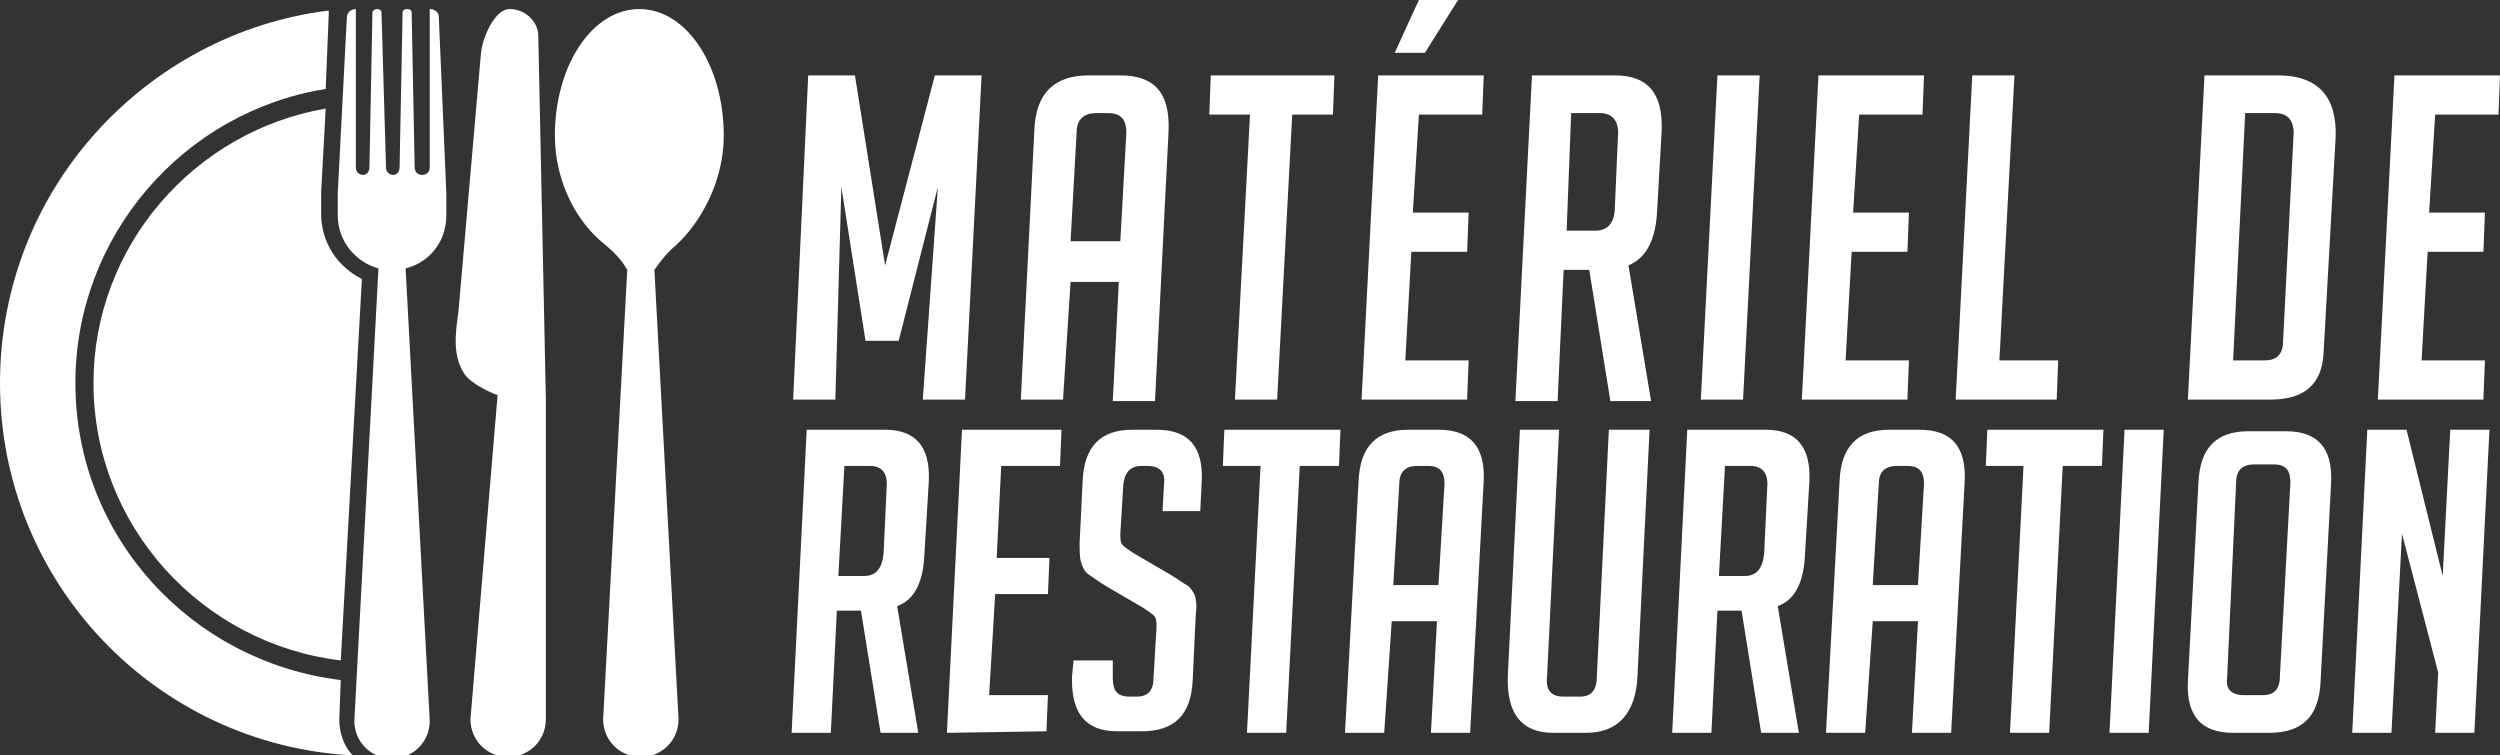
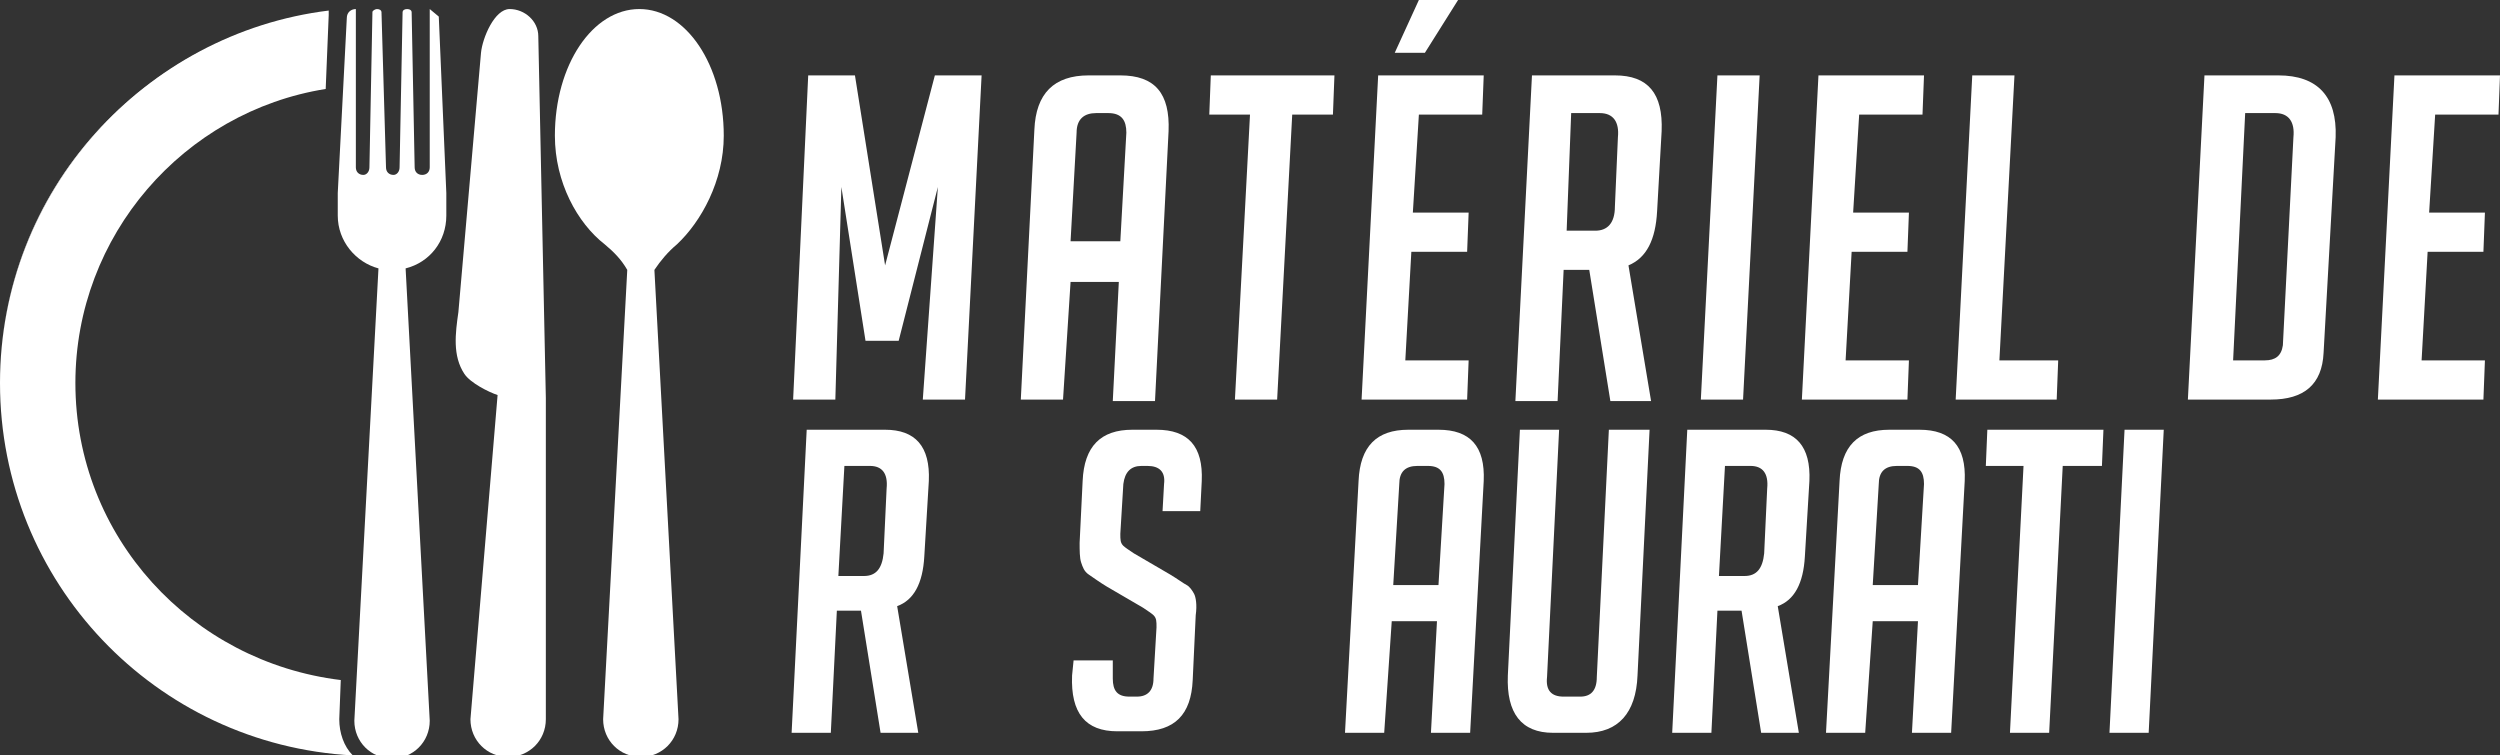
<svg xmlns="http://www.w3.org/2000/svg" version="1.1" id="Layer_1" x="0px" y="0px" width="165.8px" height="50.1px" viewBox="0 0 165.8 50.1" style="enable-background:new 0 0 165.8 50.1;" xml:space="preserve">
  <rect x="0" y="0" width="165.8" height="50.1" fill="#333333" stroke="none" />
  <style type="text/css">
	.st0{fill:#FFFFFF;}
</style>
  <g>
    <g>
      <path class="st0" d="M58.7,17.6L62,5h3.1L64,26.5h-2.8l1-14.1l-2.6,10.2h-2.2l-1.6-10.2l-0.4,14.1h-2.8l1-21.5h3.1L58.7,17.6z" />
      <path class="st0" d="M70.5,26.5h-2.8l0.9-17.9C68.7,6.2,69.9,5,72.2,5h2.1c2.3,0,3.3,1.2,3.2,3.7l-0.9,17.9h-2.8l0.4-7.9H71    L70.5,26.5z M74.3,16l0.4-7.2c0-0.8-0.3-1.3-1.2-1.3h-0.8c-0.8,0-1.3,0.4-1.3,1.3L71,16H74.3z" />
      <path class="st0" d="M85.7,7.6l-1,18.9h-2.8l1-18.9h-2.7L80.3,5h8.2l-0.1,2.6H85.7z" />
      <path class="st0" d="M90.3,26.5L91.4,5h7l-0.1,2.6h-4.2l-0.4,6.5h3.7l-0.1,2.6h-3.7l-0.4,7.2h4.2l-0.1,2.6    C97.3,26.5,90.3,26.5,90.3,26.5z M94.5,3.5h-2L94.1,0h2.6L94.5,3.5z" />
      <path class="st0" d="M101.6,5h5.5c2.2,0,3.2,1.2,3.1,3.7l-0.3,5.3c-0.1,1.9-0.7,3.1-1.9,3.6l1.5,9h-2.7l-1.4-8.7h-1.7l-0.4,8.7    h-2.8L101.6,5z M103.9,15.3h1.9c0.8,0,1.3-0.5,1.3-1.6l0.2-4.6c0.1-1-0.3-1.6-1.2-1.6h-1.9L103.9,15.3z" />
      <path class="st0" d="M112.8,26.5L113.9,5h2.8l-1.1,21.5H112.8z" />
      <path class="st0" d="M119.5,26.5L120.6,5h7l-0.1,2.6h-4.2l-0.4,6.5h3.7l-0.1,2.6h-3.7l-0.4,7.2h4.2l-0.1,2.6    C126.5,26.5,119.5,26.5,119.5,26.5z" />
      <path class="st0" d="M136.4,26.5h-6.7L130.8,5h2.8l-1,18.9h3.9L136.4,26.5z" />
      <path class="st0" d="M145.1,26.5L146.2,5h4.9c2.6,0,3.9,1.4,3.8,4.1l-0.8,14.3c-0.1,2.1-1.3,3.1-3.5,3.1    C150.6,26.5,145.1,26.5,145.1,26.5z M148.1,23.9h2.1c0.7,0,1.1-0.3,1.2-1l0.7-13.8c0.1-1-0.3-1.6-1.2-1.6h-2L148.1,23.9z" />
      <path class="st0" d="M157.7,26.5L158.8,5h7l-0.1,2.6h-4.2l-0.4,6.5h3.7l-0.1,2.6H161l-0.4,7.2h4.2l-0.1,2.6    C164.7,26.5,157.7,26.5,157.7,26.5z" />
      <path class="st0" d="M53.5,28.5h5.2c2,0,3,1.1,2.9,3.4l-0.3,5c-0.1,1.8-0.7,2.9-1.8,3.3l1.4,8.4h-2.5l-1.3-8.1h-1.6l-0.4,8.1h-2.6    L53.5,28.5z M55.6,38.2h1.7c0.8,0,1.2-0.5,1.3-1.5l0.2-4.3c0.1-1-0.3-1.5-1.1-1.5H56L55.6,38.2z" />
-       <path class="st0" d="M62.8,48.6l1-20.1h6.6l-0.1,2.4h-3.9L66.1,37h3.5l-0.1,2.4H66l-0.4,6.7h3.9l-0.1,2.4L62.8,48.6L62.8,48.6z" />
      <path class="st0" d="M77.1,33.9l0.1-1.8c0.1-0.8-0.3-1.2-1.1-1.2h-0.4c-0.7,0-1.1,0.4-1.2,1.2l-0.2,3.3c0,0.4,0,0.6,0.2,0.8    c0.1,0.1,0.4,0.3,0.7,0.5l2.4,1.4c0.5,0.3,0.9,0.6,1.1,0.7s0.4,0.4,0.5,0.6s0.2,0.7,0.1,1.4l-0.2,4.3c-0.1,2.3-1.2,3.4-3.4,3.4    h-1.6c-2.1,0-3.1-1.2-3-3.7l0.1-1h2.6l0,1.2c0,0.8,0.3,1.2,1.1,1.2h0.5c0.7,0,1.1-0.4,1.1-1.2l0.2-3.4c0-0.4,0-0.6-0.2-0.8    c-0.1-0.1-0.4-0.3-0.7-0.5l-2.4-1.4c-0.5-0.3-0.9-0.6-1.2-0.8s-0.4-0.5-0.5-0.8s-0.1-0.8-0.1-1.3l0.2-4.1c0.1-2.3,1.2-3.4,3.3-3.4    h1.6c2.1,0,3.1,1.1,3,3.4l-0.1,2H77.1z" />
-       <path class="st0" d="M86.2,30.9l-0.9,17.7h-2.6l0.9-17.7h-2.5l0.1-2.4h7.7l-0.1,2.4C88.8,30.9,86.2,30.9,86.2,30.9z" />
      <path class="st0" d="M91.8,48.6h-2.6l0.9-16.7c0.1-2.3,1.2-3.4,3.3-3.4h2c2.1,0,3.1,1.1,3,3.4l-0.9,16.7h-2.6l0.4-7.4h-3    L91.8,48.6z M95.4,38.8l0.4-6.7c0-0.8-0.3-1.2-1.1-1.2H94c-0.8,0-1.2,0.4-1.2,1.2l-0.4,6.7H95.4z" />
      <path class="st0" d="M109.4,28.5l-0.8,16.3c-0.1,2.5-1.3,3.8-3.4,3.8H103c-2.1,0-3.1-1.3-3-3.8l0.8-16.3h2.6l-0.8,16.4    c-0.1,0.9,0.3,1.3,1.1,1.3h1.1c0.7,0,1.1-0.4,1.1-1.3l0.8-16.4C106.7,28.5,109.4,28.5,109.4,28.5z" />
      <path class="st0" d="M111.9,28.5h5.2c2,0,3,1.1,2.9,3.4l-0.3,5c-0.1,1.8-0.7,2.9-1.8,3.3l1.4,8.4h-2.5l-1.3-8.1h-1.6l-0.4,8.1    h-2.6L111.9,28.5z M114,38.2h1.7c0.8,0,1.2-0.5,1.3-1.5l0.2-4.3c0.1-1-0.3-1.5-1.1-1.5h-1.7L114,38.2z" />
      <path class="st0" d="M123.7,48.6h-2.6l0.9-16.7c0.1-2.3,1.2-3.4,3.3-3.4h2c2.1,0,3.1,1.1,3,3.4l-0.9,16.7h-2.6l0.4-7.4h-3    L123.7,48.6z M127.2,38.8l0.4-6.7c0-0.8-0.3-1.2-1.1-1.2h-0.7c-0.8,0-1.2,0.4-1.2,1.2l-0.4,6.7H127.2z" />
      <path class="st0" d="M136.8,30.9l-0.9,17.7h-2.6l0.9-17.7h-2.5l0.1-2.4h7.7l-0.1,2.4C139.4,30.9,136.8,30.9,136.8,30.9z" />
      <path class="st0" d="M139.9,48.6l1-20.1h2.6l-1,20.1H139.9z" />
-       <path class="st0" d="M148.1,48.6c-2.1,0-3.1-1.1-3-3.4l0.7-13.2c0.1-2.3,1.2-3.4,3.3-3.4h2.5c2.1,0,3.1,1.1,3,3.4l-0.7,13.2    c-0.1,2.3-1.2,3.4-3.4,3.4H148.1z M148.8,46.1h1.3c0.7,0,1.1-0.4,1.1-1.2l0.7-12.9c0-0.8-0.3-1.2-1.1-1.2h-1.3    c-0.8,0-1.2,0.4-1.2,1.2l-0.6,13C147.6,45.7,148,46.1,148.8,46.1z" />
-       <path class="st0" d="M162,38.2l0.5-9.7h2.6l-1,20.1h-2.6l0.2-4l-2.4-9.2l-0.7,13.2H156l1-20.1h2.6L162,38.2z" />
    </g>
  </g>
  <g>
    <path class="st0" d="M36.2,26.4l-0.5-24c0-1-0.9-1.8-1.9-1.8l0,0c-1,0-1.8,1.9-1.9,2.9l-1.5,17.2c-0.2,1.4-0.4,2.9,0.4,4.1   c0.4,0.6,1.6,1.2,2.2,1.4l-1.8,21.5c0,1.4,1.1,2.5,2.5,2.5l0,0c1.4,0,2.5-1.1,2.5-2.5V26.4z" />
-     <path class="st0" d="M28.5,0.6L28.5,0.6v10.5c0,0.3-0.2,0.5-0.5,0.5s-0.5-0.2-0.5-0.5L27.3,0.8c0-0.1-0.1-0.2-0.3-0.2   s-0.3,0.1-0.3,0.2l-0.2,10.3c0,0.3-0.2,0.5-0.4,0.5c-0.3,0-0.5-0.2-0.5-0.5L25.3,0.8c0-0.1-0.1-0.2-0.3-0.2c-0.1,0-0.3,0.1-0.3,0.2   l-0.2,10.3c0,0.3-0.2,0.5-0.4,0.5c-0.3,0-0.5-0.2-0.5-0.5V0.6c-0.3,0-0.6,0.2-0.6,0.6l-0.6,11.6v1.5c0,1.7,1.2,3.1,2.7,3.5l-1.6,30   c0,1.4,1.1,2.5,2.5,2.5l0,0c1.4,0,2.5-1.1,2.5-2.5l-1.6-30c1.6-0.4,2.7-1.8,2.7-3.5v-1.5L29.1,1.1C29.1,0.8,28.8,0.6,28.5,0.6z" />
+     <path class="st0" d="M28.5,0.6L28.5,0.6v10.5c0,0.3-0.2,0.5-0.5,0.5s-0.5-0.2-0.5-0.5L27.3,0.8c0-0.1-0.1-0.2-0.3-0.2   s-0.3,0.1-0.3,0.2l-0.2,10.3c0,0.3-0.2,0.5-0.4,0.5c-0.3,0-0.5-0.2-0.5-0.5L25.3,0.8c0-0.1-0.1-0.2-0.3-0.2c-0.1,0-0.3,0.1-0.3,0.2   l-0.2,10.3c0,0.3-0.2,0.5-0.4,0.5c-0.3,0-0.5-0.2-0.5-0.5V0.6c-0.3,0-0.6,0.2-0.6,0.6l-0.6,11.6v1.5c0,1.7,1.2,3.1,2.7,3.5l-1.6,30   c0,1.4,1.1,2.5,2.5,2.5l0,0c1.4,0,2.5-1.1,2.5-2.5l-1.6-30c1.6-0.4,2.7-1.8,2.7-3.5v-1.5L29.1,1.1z" />
    <path class="st0" d="M42.4,0.6c-3.1,0-5.6,3.7-5.6,8.4c0,3.1,1.5,5.8,3.3,7.2l0,0c0.6,0.5,1.1,1,1.5,1.7L40,47.7   c0,1.4,1.1,2.5,2.5,2.5l0,0c1.4,0,2.5-1.1,2.5-2.5l-1.6-29.8c0.4-0.6,0.9-1.2,1.5-1.7l0,0C46.5,14.7,48,12,48,9   C48,4.3,45.5,0.6,42.4,0.6z" />
    <g>
      <path class="st0" d="M21.9,0.8L21.9,0.8C9.6,2.2,0,12.6,0,25.4l0,0C0,12.7,9.6,2.2,21.9,0.8z" />
-       <path class="st0" d="M21.3,14.2v-1.5l0.3-5.5C12.9,8.7,6.2,16.3,6.2,25.4c0,9.5,7.2,17.3,16.4,18.4L24,18.5    C22.4,17.7,21.3,16.1,21.3,14.2z" />
      <path class="st0" d="M23.4,50.1c-0.6-0.6-0.9-1.5-0.9-2.4l0,0l0.1-2.6C12.7,43.9,5,35.6,5,25.4c0-9.8,7.2-18,16.6-19.5L21.8,1    c0-0.1,0-0.2,0-0.3C9.6,2.2,0,12.7,0,25.4C0,38.6,10.3,49.4,23.4,50.1z" />
    </g>
  </g>
</svg>